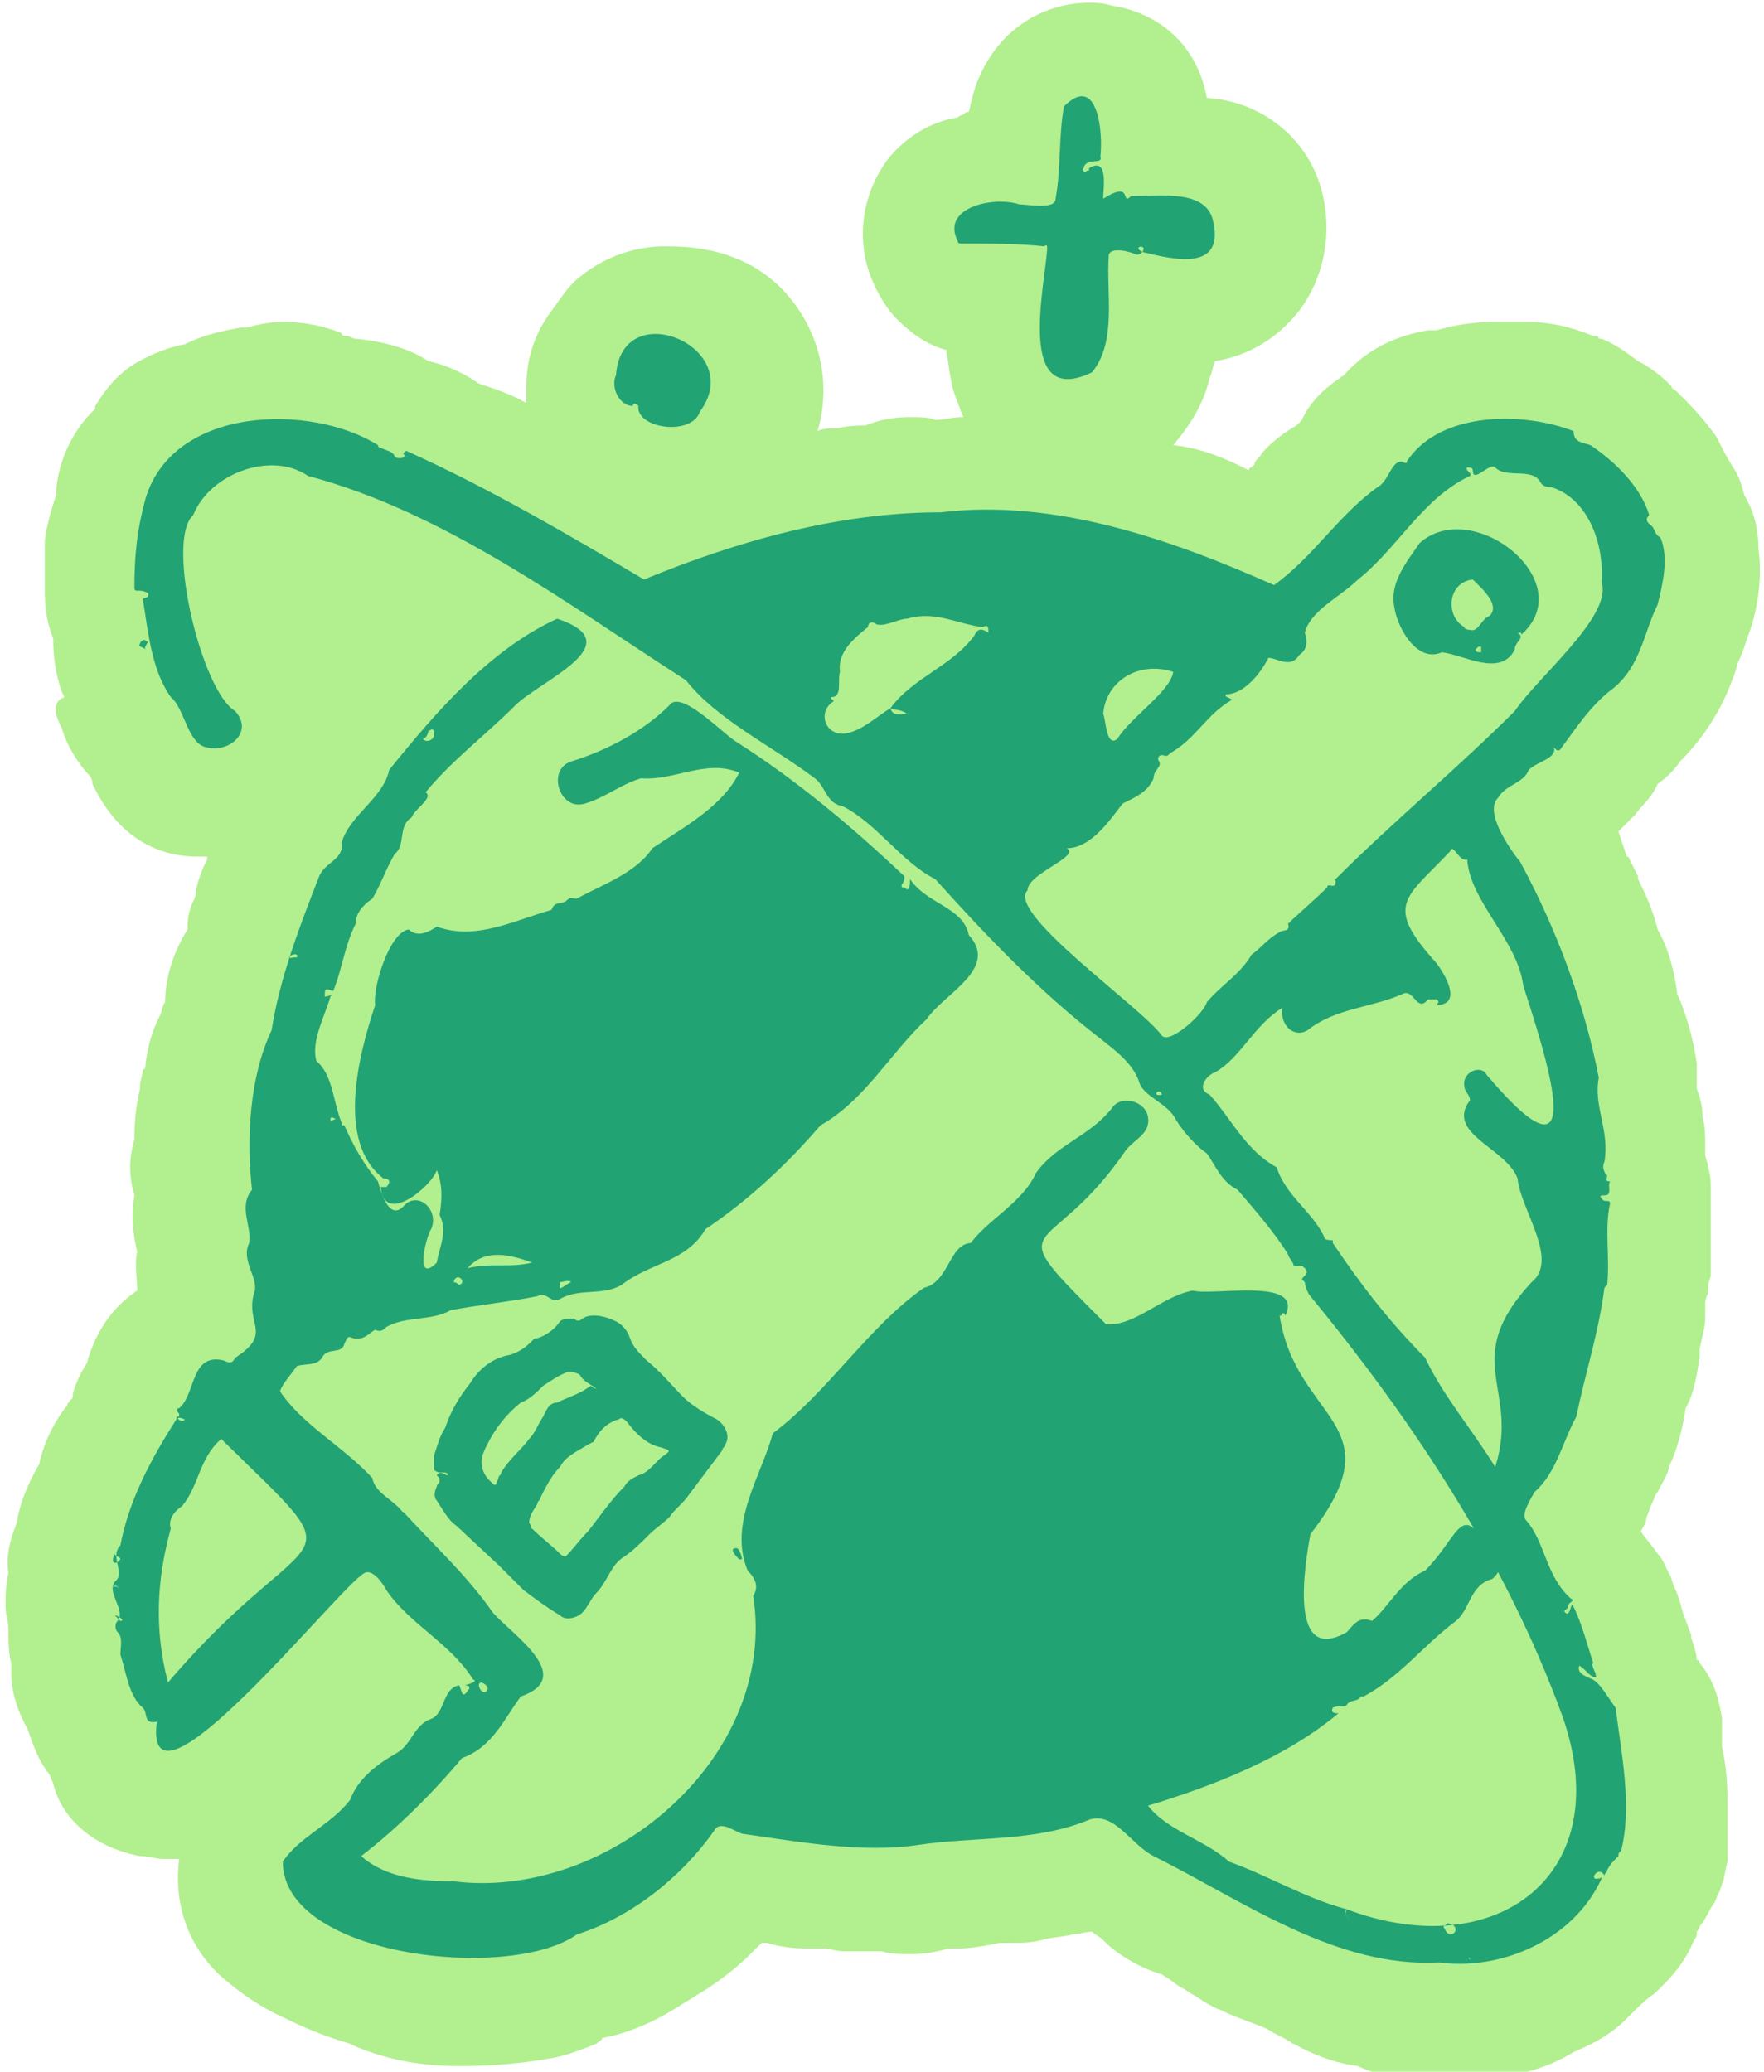
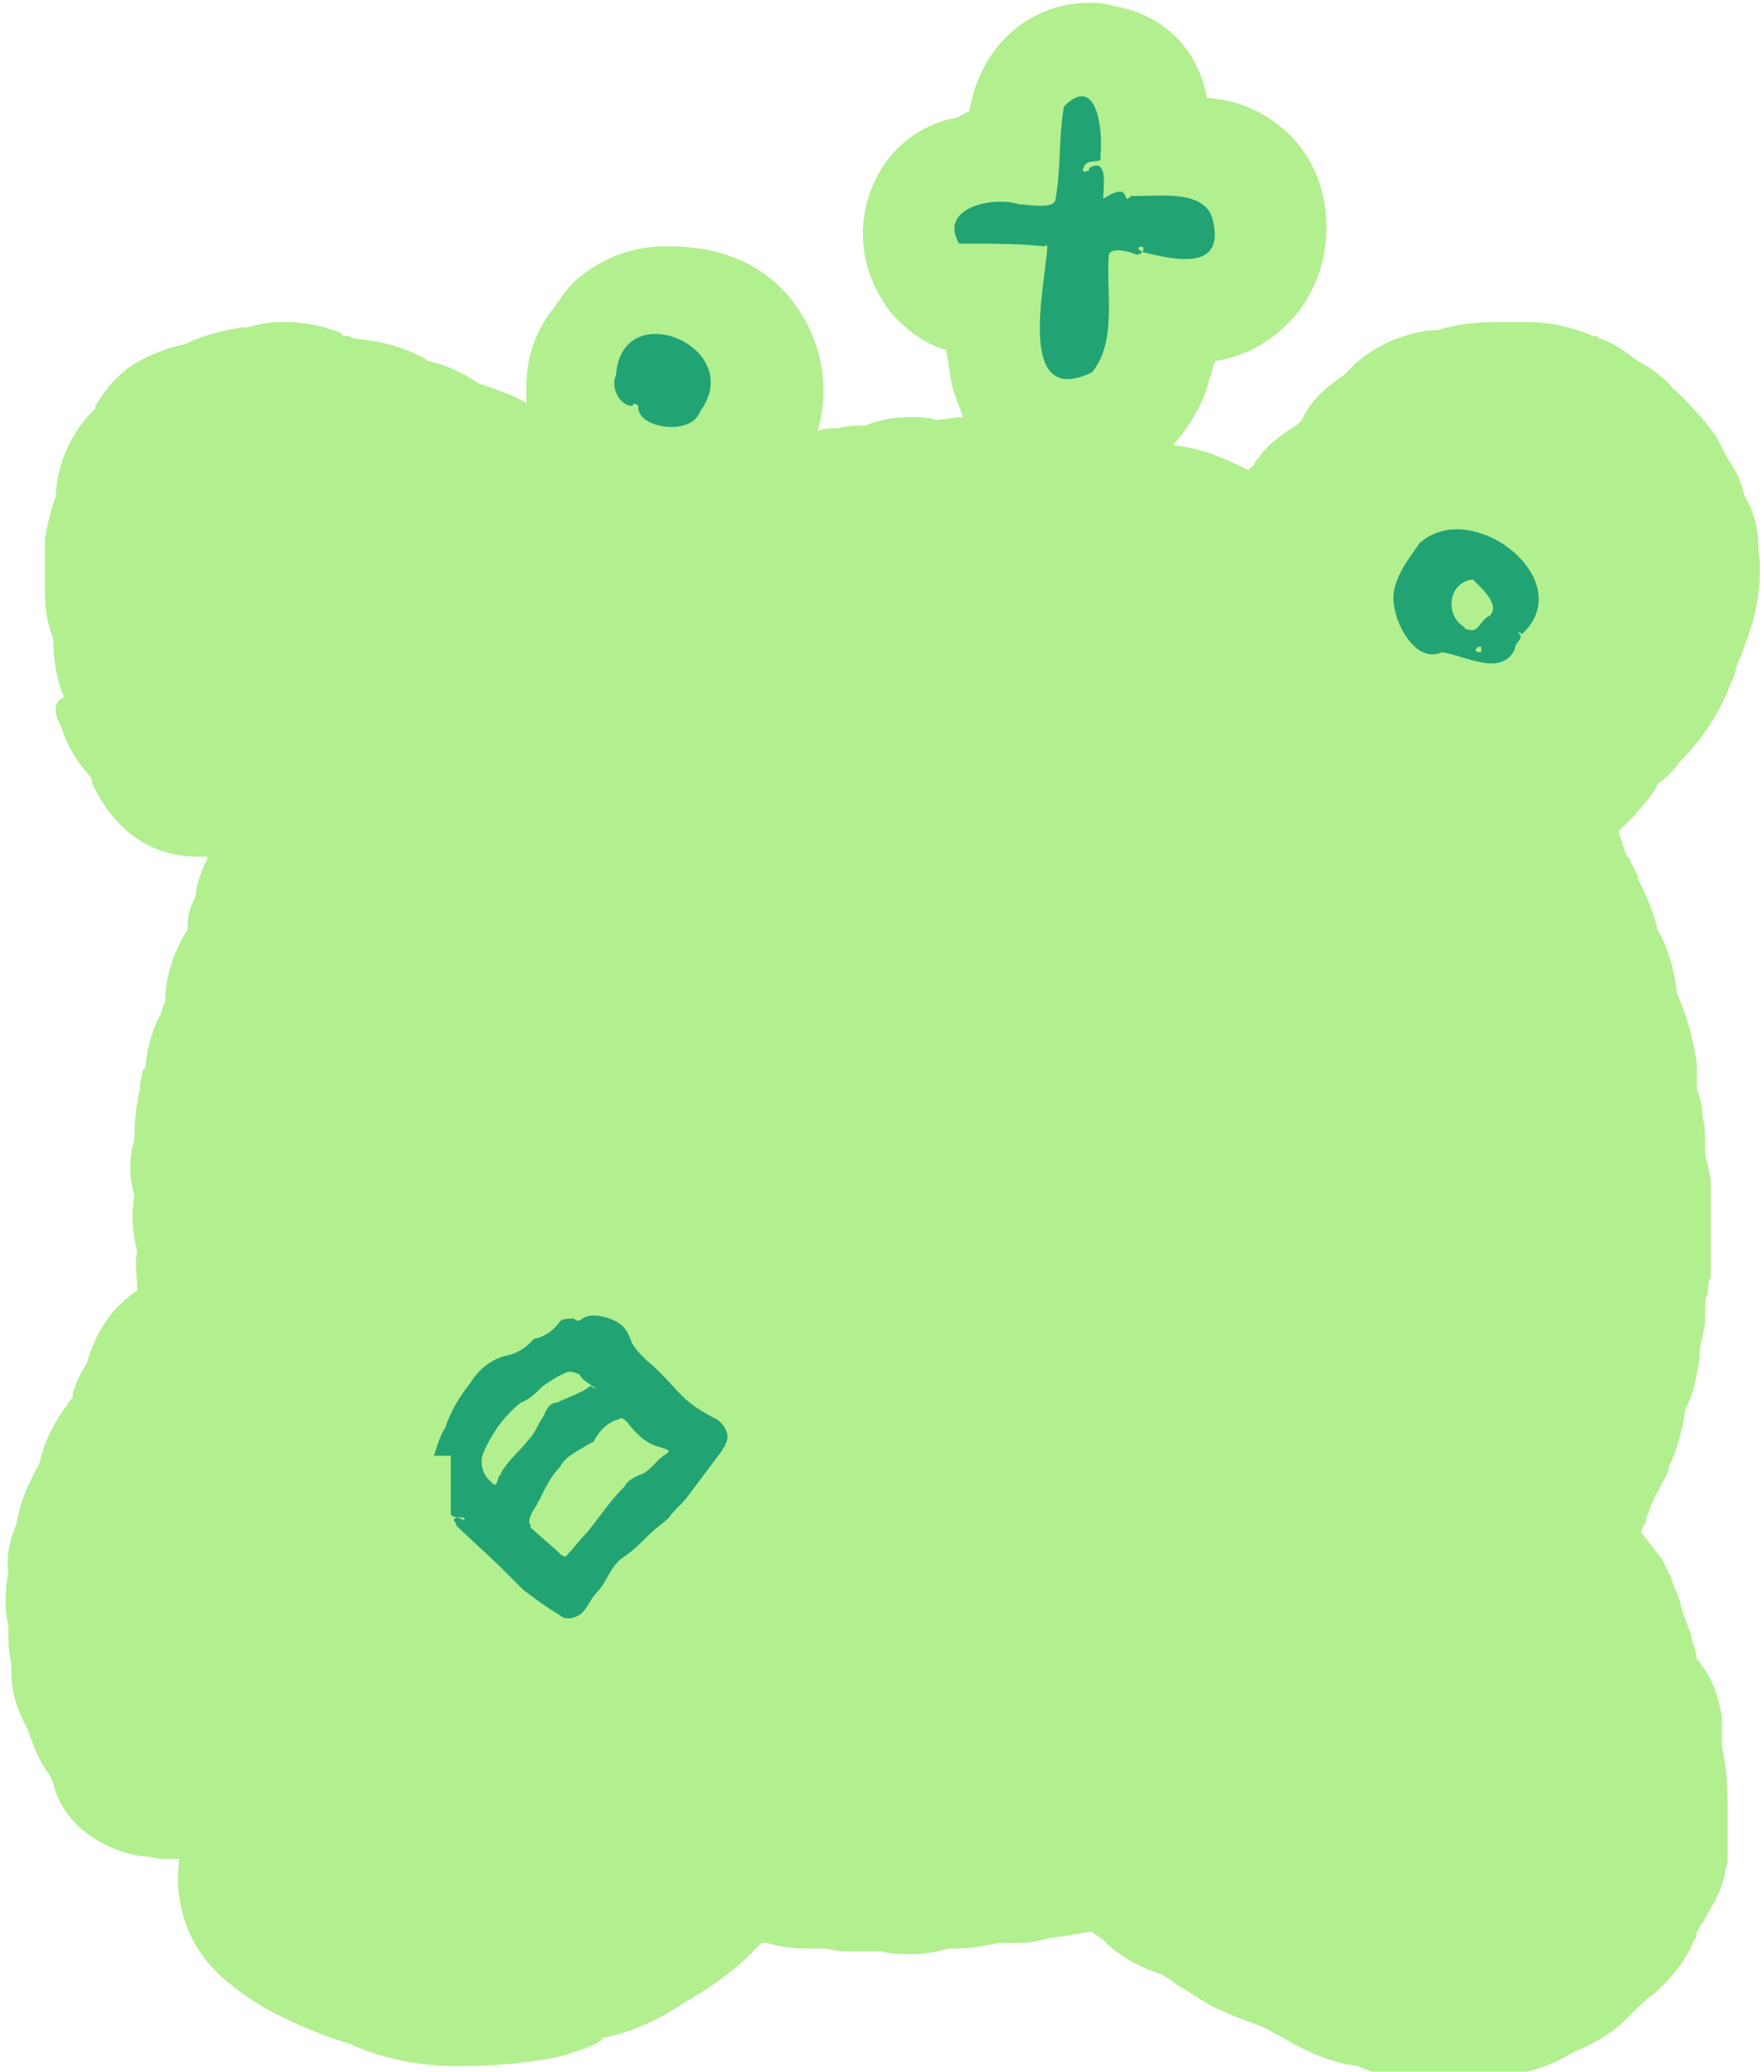
<svg xmlns="http://www.w3.org/2000/svg" viewBox="0 0 63 74">
  <path d="M62.8 19.6c0-.8-.2-1.4-.5-1.9-.1-.4-.2-.7-.4-1s-.4-.7-.6-1.1c-.5-.7-1-1.2-1.4-1.6-.1-.1-.2-.1-.2-.2-.2-.2-.6-.6-1.2-.9-.4-.3-.8-.6-1.3-.8h-.1c0-.1-.1-.1-.2-.1-.5-.2-1.3-.5-2.4-.5h-.7-.2c-.5 0-1.3 0-2.3.3h-.1-.2c-1.2.2-2.2.7-3 1.6-.6.4-1.2.9-1.5 1.6l-.2.2c-.7.4-1.2.9-1.3 1.1-.1.1-.2.2-.2.3-.1.1-.2.1-.2.2l-.2-.1c-.6-.3-1.5-.7-2.5-.8.6-.7 1.1-1.5 1.3-2.4.1-.2.1-.4.2-.6 1.2-.2 2.2-.8 3-1.8.9-1.2 1.2-2.8.8-4.3-.5-1.9-2.2-3.2-4.1-3.3-.3-1.7-1.5-3-3.4-3.3-.3-.1-.6-.1-.8-.1-1.7 0-3.2 1-3.9 2.6-.2.4-.3.9-.4 1.3-.1 0-.1 0-.2.1-.1 0-.2.1-.2.1-.7.1-1.7.5-2.5 1.5-1.1 1.5-.9 3-.8 3.5h0c.1.5.3 1 .6 1.5s.6.8 1.1 1.2c.4.3.8.5 1.2.6v.1c.1.4.1.9.3 1.5l.3.8c-.4 0-.7.1-1 .1-.2-.1-.6-.1-.9-.1-.6 0-1.1.1-1.6.3-.2 0-.6 0-1 .1h-.1c-.2 0-.4 0-.6.1.5-1.7.1-3.6-1.2-5-1.5-1.6-3.5-1.6-4.3-1.6h0 0c-.7 0-1.9.2-3 1.1-.4.3-.7.8-1 1.2-.6.8-.9 1.7-.9 2.7v.6c-.5-.3-1.1-.5-1.7-.7-.3-.2-.9-.6-1.8-.8-.6-.4-1.5-.7-2.6-.8-.1 0-.2-.1-.3-.1s-.2 0-.2-.1a5.58 5.58 0 0 0-2.1-.4c-.5 0-.9.1-1.3.2h-.2c-.5.1-1.2.2-2 .6-.6.1-1.3.4-1.8.7-.8.5-1.2 1.2-1.4 1.5v.1l-.1.1A4.6 4.6 0 0 0 2 17.6v.1c-.1.3-.3.9-.4 1.6v1.2.6c0 .7.1 1.2.3 1.7 0 .7.1 1.3.3 1.9l.1.2c-.5.2-.3.7-.1 1.1.1.3.3.9.9 1.6.1.1.2.2.2.4h0 0c1.1 2.3 2.8 2.6 3.8 2.6h.2 0 .1 0v.1a4.33 4.33 0 0 0-.4 1.1c0 .1 0 .2-.1.4s-.2.5-.2.9v.1c-.5.8-.8 1.7-.8 2.6-.1.1-.1.3-.2.5-.2.4-.4.9-.5 1.7 0 .1 0 .2-.1.2 0 .2-.1.4-.1.6v.1c-.1.4-.2 1-.2 1.8-.2.7-.2 1.3 0 2-.1.6-.1 1.2.1 2-.1.5 0 .9 0 1.4-.9.6-1.5 1.5-1.8 2.6-.2.3-.4.7-.5 1.1 0 .1 0 .2-.1.2 0 .1-.1.1-.1.2a5.14 5.14 0 0 0-1 2.1c-.4.7-.7 1.4-.8 2.1-.2.5-.4 1.1-.3 1.8-.1.4-.1.8-.1 1.2 0 .3.1.5.1.8 0 .4 0 .8.1 1.2v.3c0 1 .4 1.7.6 2.1.2.6.4 1.1.7 1.5.1.1.1.2.2.4C2.2 65 3.4 66 5 66.3c.3 0 .6.1.8.1h.6c-.2 1.6.3 3.1 1.5 4.2h0c.7.6 1.4 1.1 2.3 1.5.8.4 1.6.7 2.3.9l.2.1c1.2.5 2.4.7 3.7.7h.1c1.1 0 2.2-.1 3.3-.3.5-.1 1-.3 1.5-.5.1-.1.2-.1.2-.2 1.1-.2 2.1-.7 3-1.3.2-.1.3-.2.5-.3.8-.5 1.4-1 1.8-1.4l.2-.2.2-.2h.1.1c.3.1.8.2 1.4.2h.6c.2 0 .5.1.7.1h.9.3.2c.3.1.6.1 1.1.1s.9-.1 1.3-.2h.3c.5 0 1-.1 1.5-.2h.4c.4 0 .7 0 1.1-.1.3-.1.7-.1 1.1-.2h0c.2 0 .5-.1.7-.1.1.1.3.2.4.3l.1.1c.3.3 1 .8 1.9 1.1.1 0 .2.1.2.1.2.1.4.3.6.4s.3.2.5.3c.3.2.6.4.9.5.6.3 1.3.5 1.7.7.3.2.6.3.7.4.1 0 .1.1.2.1.7.4 1.5.7 2.3.8.6.3 1.3.4 2.1.4h.8.2.1.4.6.4-.1c.6 0 1.9-.1 3.2-.9.7-.3 1.3-.6 1.9-1.2l.2-.2c.2-.2.5-.5.8-.7.3-.3 1-.9 1.4-1.9.1-.1.1-.2.1-.3 0 0 .1-.1.1-.2.2-.2.3-.5.5-.8.1-.1.1-.3.2-.4l.1-.3c.1-.2.1-.5.2-.8V66v-.2-.2-.2-.5-.2h0c0-.6 0-1.4-.2-2.3v-1c-.1-.7-.3-1.4-.8-2 0 0 0-.1-.1-.1 0-.2-.1-.5-.2-.8v-.1l-.3-.8c-.1-.4-.2-.7-.3-.9s-.1-.4-.2-.5c-.1-.2-.2-.5-.4-.7-.2-.3-.4-.5-.6-.8.1-.2.2-.3.2-.5.1-.2.1-.3.2-.5s.1-.3.2-.4c.2-.4.4-.7.4-.9h0c.3-.6.5-1.4.6-2.1.3-.5.4-1.2.5-1.8v-.3c.1-.5.2-.8.2-1.1v-.2-.1-.2c0-.1 0-.2.1-.4 0-.2 0-.4.1-.6V45v-.3-.1-.1-.1-.3-.2-.3-.1-.6-.4c0-.3 0-.5-.1-.8 0-.2-.1-.3-.1-.5v-.3c0-.3 0-.7-.1-1h0c0-.2 0-.5-.2-1v-.5-.4c-.1-.7-.3-1.6-.7-2.5-.1-.8-.3-1.6-.7-2.3-.2-.8-.5-1.4-.7-1.8v-.1l-.3-.6s0-.1-.1-.1l-.3-.9.6-.6c.2-.3.6-.6.8-1.1.3-.2.6-.5.8-.8.9-.9 1.5-1.9 1.9-3 .1-.2.1-.4.2-.6s.2-.5.3-.8c.5-1.3.5-2.5.4-3.2z" fill="#b2ef8f" />
  <g fill="#22a373">
-     <path d="M14.2 54.3c.2-.1.1-.1.1-.2l.1-.1c1.1 1.2 2.3 2.3 3.2 3.6.7.8 3 2.3 1 3-.6.8-1 1.8-2.1 2.2-1 1.2-2.3 2.5-3.6 3.5.9.8 2.2.9 3.3.9 5.5.7 11.6-4.4 10.7-10.2.2-.3.1-.6-.2-.9-.7-1.7.5-3.4.9-4.9 2-1.5 3.4-3.8 5.4-5.2.9-.2.9-1.6 1.7-1.6v.1h0s0-.1-.1 0c.6-.9 1.9-1.5 2.4-2.6.7-1 1.9-1.3 2.7-2.3.3-.5 1.2-.3 1.3.3s-.5.8-.8 1.2c-2.8 4.1-4.7 2.2-.7 6.2 1 .1 2-1 3.1-1.2.7.2 4-.5 3.3.9 0-.1-.1-.1-.1-.1 0 .1-.1.1-.1.1.6 3.8 4.2 3.8 1.1 7.8-.2 1.1-.8 4.7 1.3 3.5.2-.2.4-.6.9-.4.6-.5 1-1.4 1.9-1.8 1.3-1.3 1.3-2.8 2.5-.2.2.2.1.3-.1.5-.8.2-.8 1.1-1.3 1.5-1.2.9-2 2-3.3 2.7h-.1c-.1.2-.4.1-.5.3-.1.1-.3 0-.5.1-.1.2.1.2.2.2-1.9 1.6-4.5 2.6-6.8 3.3.7.9 2 1.2 2.9 2 1.4.5 2.7 1.3 4.2 1.7-.1.1-.1.1.1.4-.1-.2-.2-.2-.1-.4 5.3 2 9.7-1.2 7.7-6.9-2-5.5-5.3-10.5-9-15-.1-.1-.2-.4-.2-.5l-.1-.1c0-.1.3-.2.1-.4s-.2 0-.4-.1c0-.1-.2-.3-.2-.4-.5-.8-1.2-1.6-1.8-2.3-.6-.3-.8-.9-1.1-1.3-.3-.2-.8-.7-1.1-1.2-.3-.6-1.1-.8-1.3-1.3-.2-.7-.9-1.2-1.4-1.6-2.2-1.7-4.1-3.7-5.9-5.7-1.2-.6-2.1-2-3.3-2.6-.6-.1-.6-.7-1-1-1.6-1.2-3.5-2.1-4.6-3.5-4.2-2.7-8.6-6-13.5-7.3-1.3-.9-3.5-.1-4.1 1.4-1 .9.3 6.3 1.5 7 .7.8-.3 1.5-1 1.3-.7-.1-.8-1.4-1.3-1.8-.7-1-.8-2.3-1-3.5.1-.1.2 0 .2-.2-.3-.2-.5 0-.5-.2 0-1.2.1-2.1.4-3.2 1-3.3 5.9-3.4 8.3-1.9 0 .1.1.1.1.1.2.1.4.1.5.3 0 .1.5.1.3-.1l.1-.1c2.9 1.3 5.8 3 8.5 4.6 3.4-1.4 7-2.4 10.6-2.4 4.1-.5 8.3 1 11.9 2.6 1.4-1 2.3-2.5 3.7-3.5.4-.2.5-1 .9-.9.2.1.1 0 .2-.1 1.2-1.7 4.1-1.7 5.9-1 0 .4.3.4.6.5.9.6 1.8 1.5 2.1 2.5-.2.2 0 .3.1.4s.1.3.3.4c.3.7.1 1.6-.1 2.4-.5 1-.6 2.2-1.6 3-.8.6-1.3 1.4-1.9 2.2h-.1l-.1-.1c.1.4-.6.5-.9.8-.2.5-.8.5-1.1 1-.5.5.4 1.8.8 2.3 1.3 2.4 2.3 5.1 2.8 7.7-.2 1 .4 1.9.2 3-.1.2 0 .4.1.5 0 .1-.1.2.1.2-.1.2.1.5-.2.5-.1 0-.2 0-.1.1.1.2.3 0 .3.2-.2.9 0 1.9-.1 2.9l-.1.1c-.2 1.6-.7 3.1-1 4.6-.5.9-.7 2-1.5 2.7-.1.2-.5.8-.3 1 .7.8.7 2 1.6 2.8.2.1-.1.1-.1.3 0 .1-.2.1-.1.2.2.2.2-.5.3-.2.3.6.5 1.4.7 2-.1.1.1.3.1.5h-.1c-.2-.1-.3-.3-.5-.4-.1.3.3.4.5.5.3.2.5.6.8 1 .2 1.6.6 3.5.2 5.1h0c-.1.1-.1.1-.1.2-.2.2-.3.3-.4.5 0 .1-.1.1-.1.2-.2-.4-.6.2-.2.1.1 0 .1-.1.1 0-1 2.2-3.6 3.3-5.8 3-3.7.2-7-2.2-10.2-3.8-.8-.4-1.4-1.6-2.3-1.3-1.9.8-4.1.6-6.1.9s-4.2-.1-6.3-.4c-.3-.1-.8-.5-1-.1-1.2 1.7-3 3.1-4.9 3.7-2.4 1.7-10.5.8-10.5-2.6.6-.9 1.7-1.3 2.4-2.2.3-.8 1-1.3 1.7-1.7.5-.3.6-1 1.2-1.2.5-.2.4-1.1 1-1.2.1.2.1.5.3.2h0c.1-.1.1-.2-.1-.2.4-.1.4-.2.3-.2-.8-1.3-2.3-2-3.1-3.2-.1-.2-.5-.8-.8-.6-.9.5-7.9 9.3-7.4 5.3-.5.1-.3-.3-.5-.5-.5-.4-.6-1.3-.8-1.9 0-.3.1-.6-.1-.8-.1-.1-.1-.3 0-.4.3-.4-.4-1-.1-1.4.4-.3-.2-.9.2-1.3.3-1.6 1.1-3.1 2-4.5 0-.1 0-.1.1-.1v-.1c-.1-.1-.1-.2 0-.2.6-.5.4-2 1.6-1.7.2.1.3.1.4-.1 1.4-.9.3-1.2.7-2.4.1-.5-.5-1.1-.2-1.7.1-.6-.4-1.3.1-1.9-.2-1.8-.1-4 .7-5.7.3-1.9 1-3.7 1.7-5.5.2-.5.9-.6.8-1.2.3-1 1.5-1.6 1.7-2.6 1.7-2.1 3.6-4.3 6-5.4 2.7.9-.6 2.2-1.5 3.1-1.1 1.1-2.2 1.9-3.2 3.1.3.2-.4.6-.5.9-.5.3-.2 1-.6 1.3-.3.5-.5 1.1-.8 1.6-.3.2-.6.5-.6.9-.4.8-.5 1.7-.8 2.4-.3-.1-.3-.1-.3.2.1 0 .3-.1.2 0-.2.7-.7 1.6-.5 2.3.6.5.6 1.5.9 2.2-.2-.1-.4-.3-.4-.1 0 .1.2-.1.3 0l.1.1c0 .1 0 .1.1.1.3.7.7 1.4 1.2 2 .1.4.4 1.4.9.9.5-.6 1.3.1 1 .8-.2.3-.6 2 .2 1.2.1-.6.4-1.1.1-1.7.1-.6.1-1.1-.1-1.6-.2.6-1.9 2-2 .6h.2c.1-.1.2-.3-.1-.3-1.7-1.3-.9-4.4-.3-6.2-.1-.6.5-2.6 1.2-2.7.3.3.7.1 1-.1 1.4.5 2.7-.2 4.1-.6.1-.3.3-.2.5-.3.2-.2.2-.1.4-.1.9-.5 2.1-.9 2.7-1.8 1.2-.8 2.5-1.5 3.1-2.7-1.2-.5-2.3.3-3.5.2-.7.2-1.3.7-2 .9-.9.3-1.4-1.2-.5-1.5 1.3-.4 2.6-1.1 3.5-2 .4-.6 1.9 1 2.4 1.3 2.2 1.4 4.2 3.1 6 4.8 0 .1 0 .2-.1.3 0 .1 0 .1.1.1.2.2.2-.1.2-.3.6.9 1.9 1 2.1 2 1.1 1.2-.9 2.1-1.5 3-1.3 1.2-2.2 2.9-3.8 3.8-1.2 1.4-2.6 2.7-4.1 3.7-.7 1.2-2 1.2-3 2-.7.4-1.5.1-2.2.5-.3.2-.5-.3-.8-.1-1 .2-2 .3-3.1.5-.7.4-1.6.2-2.3.6-.1.1-.2.2-.4.1-.2.1-.4.4-.8.3-.2-.1-.2 0-.3.2-.1.4-.6.1-.8.5-.2.3-.6.2-.9.3-.2.3-.5.6-.6.9.8 1.2 2.3 2 3.3 3.1.1.6.9.8 1.2 1.4m17.3-28.9h0c.8-1.1 2.2-1.5 3-2.6.1-.2.2-.3.5-.1 0-.2 0-.3-.2-.2-.9-.1-1.7-.6-2.7-.3-.3 0-.8.3-1.1.2-.1-.1-.3-.1-.3.1-.5.4-1.1.9-1 1.6-.1.3.1.9-.3.9-.1.1.2.1 0 .2-.5.4-.2 1.2.5 1.1.6-.1 1.1-.6 1.6-.9.1.3.3.2.6.2-.3-.2-.4-.1-.6-.2zm6.3 5c.5.3-1.4.9-1.4 1.5-.8.8 4.1 4.2 4.8 5.2.3.3 1.5-.8 1.6-1.2.5-.6 1.2-1 1.6-1.7.3-.2.6-.6 1-.8.1-.1.4 0 .3-.3.3-.3 1-.9 1.4-1.3 0-.2.3.1.3-.2 0-.1-.1-.1 0-.1 2-2 4.4-4 6.4-6 .8-1.2 3.5-3.4 3.1-4.6.1-1.4-.5-3-1.8-3.4-.1 0-.3 0-.4-.2-.3-.5-1.2-.1-1.6-.5-.2-.2-.8.6-.8.1 0-.1-.1-.1-.2-.1-.1.1.2.2.1.3-1.7.8-2.6 2.6-4 3.7-.6.6-1.7 1.1-1.9 1.9.1.3.1.6-.2.8-.3.5-.8.1-1.1.1-.3.6-.9 1.3-1.5 1.3-.1.1.1.1.2.2-.9.5-1.3 1.4-2.2 1.9-.1.1-.1.1-.2.1-.2-.1-.3.1-.2.2.1.2-.2.3-.2.6-.2.5-.7.7-1.1.9-.4.5-1.1 1.6-2 1.6zm15.3 22.1h0c.9-2.8-1.3-3.8 1.3-6.6 1-.8-.4-2.6-.5-3.7-.4-1.1-2.6-1.6-1.7-2.8 0-.2-.2-.3-.2-.5-.1-.5.6-.8.8-.4 3.9 4.6 2-1 1.3-3.2-.2-1.6-1.9-3-2-4.5-.3.1-.5-.6-.6-.3-1.6 1.7-2.4 1.9-.5 4 .3.4.9 1.4.1 1.5-.2 0 .1-.1-.1-.2H51c-.4.5-.5-.4-.9-.2-1.1.5-2.4.5-3.4 1.3-.5.3-1-.2-.9-.8-1 .6-1.5 1.8-2.4 2.3-.3.1-.7.6-.2.8.8.9 1.3 2 2.4 2.6.3 1 1.3 1.6 1.7 2.5 0 .1.2.1.3.1v.1c1 1.5 2.1 2.9 3.3 4.1.6 1.3 1.7 2.6 2.5 3.9zM6 60.1c5.2-6.1 7-3.7 1.9-8.7-.8.7-.8 1.7-1.4 2.4-.3.2-.5.5-.4.8-.5 1.8-.6 3.6-.1 5.5zm33.4-34.6c.1.2.1 1.2.5.9.5-.8 1.9-1.7 2-2.4-1.2-.4-2.4.3-2.5 1.5zM16.7 45.3c.8-.2 1.5 0 2.3-.2-.8-.3-1.7-.5-2.3.2zm35 23.4c-.1.1-.2.1-.1.2.2.5.7-.1.1-.2zM26.3 55.3c-.3 0 0 .3.1.4h.1c0-.1-.1-.4-.2-.4zM4.5 56.9c-.1-.1-.1-.1 0 0-.2 0-.3-.4-.5-.2.2-.1.3.1.5.2zm.7-33.7c-.1-.1.2-.3 0-.3 0-.1-.2 0-.2.1-.1.1.1.1.2.2zm9.9 3.2c.1.1.3.1.4-.1v-.2c-.1-.1-.1 0-.2 0 0 .1-.1.3-.2.3zm5.3 19.4c-.1-.1-.3 0-.4 0v.1c-.1.3.3-.1.4-.1zm21.1-6.7c-.1-.3-.4.1 0 0-.1.1-.1.1 0 0zm-24.3 21c-.1 0-.1.1-.1.1.1.5.6.1.1-.1zM4.3 57.9c.2 0-.1-.2-.2-.2h0c0 0 .1.1.2.2h0zm2.3-7.2c0-.1 0-.1 0 0-.5-.2-.1.2 0 0zm-2.5 4.8h0c-.1.2-.1.4.1.3l.1-.1c0-.1-.2-.1-.2-.2h0zm6.5-21.3c.1-.3-.6.1-.1 0h.1zm5.8 11.7c.3-.1-.1-.5-.2-.1.1 0 .2.1.2.1zM52.5 70c0-.1-.1-.1 0 0h0c-.1-.1-.1-.1 0 0z" />
-     <path d="M15.5 52c.1-.3.2-.7.4-1 .2-.6.5-1.1.9-1.6.3-.5.8-.9 1.4-1 .3-.1.5-.2.8-.5.1-.1.1-.1.2-.1.3-.1.6-.3.8-.6.1-.1.3-.1.5-.1.1.1.2.1.3 0 .3-.2.8-.1 1.2.1.2.1.4.3.5.6s.3.5.6.8c.5.4.9.9 1.3 1.3.3.3.8.6 1.2.8.3.2.5.6.3.9 0 .1-.1.1-.1.2l-1.2 1.6c-.2.3-.5.5-.7.8-.2.2-.5.4-.7.6-.3.3-.6.6-.9.8-.5.3-.6.9-1 1.3-.2.2-.3.5-.5.7s-.6.3-.8.1h0c-.5-.3-.9-.6-1.3-.9l-.9-.9-1.5-1.4c-.3-.2-.5-.6-.7-.9-.1-.1-.1-.3 0-.5 0-.1.1-.1.1-.2s0-.1-.1-.2c.1-.2.3 0 .4 0 0-.1-.1-.1-.2-.1s-.2 0-.3-.1V52h0 0zm3.4 2.4c.1.1 0 .2.1.2.3.3.7.6 1 .9.1.1.2.1.2.1.3-.3.5-.6.8-.9.4-.5.8-1.1 1.3-1.6.1-.2.3-.3.5-.4.4-.1.6-.5.9-.7s.2-.2-.1-.3c-.5-.1-.9-.5-1.2-.9-.1-.1-.2-.2-.3-.1-.4.1-.7.4-.9.8l-.2.1c-.3.2-.8.4-1 .8-.3.3-.5.7-.7 1.1 0 .1-.1.1-.1.2-.1.2-.3.4-.3.7zm2.4-4.8h0c-.3-.2-.5-.3-.6-.5-.2-.1-.3-.1-.4-.1-.3.1-.6.3-.9.5-.2.2-.5.5-.8.6-.5.4-.9.9-1.2 1.5-.1.2-.2.4-.2.6 0 .3.1.5.3.7s.2.2.3-.1c0-.1.1-.1.1-.2.3-.5.7-.8 1-1.2.2-.2.3-.5.5-.8.1-.2.2-.5.5-.5.4-.2.8-.3 1.2-.6.1.1.2.1.2.1zM40.8 9c-.1.1-.2.1-.2.1-.2-.1-.9-.3-1 0-.1 1.4.3 3.1-.6 4.2-2.7 1.3-1.7-3-1.6-4.4 0-.1 0-.2-.1-.1-.9-.1-2-.1-3-.1-.1 0-.1-.1-.1-.1-.6-1.2 1.3-1.6 2.2-1.3.3 0 1.3.2 1.3-.2.2-1.1.1-2.2.3-3.3 1.2-1.2 1.4.9 1.3 1.8.1.3-.5 0-.6.4-.1.1.1.2.1.1.1 0 .1 0 .1-.1.7-.4.5.7.5 1.1 1.1-.7.6.3 1-.1h.2c.9 0 2.4-.2 2.7.8.5 1.9-1.3 1.5-2.5 1.2.2-.3-.4-.2 0 0h0zM22 13.4c.2-2.9 4.7-1 3 1.3-.3.9-2.3.6-2.2-.2-.1-.1-.2-.1-.2 0-.5 0-.8-.7-.6-1.1zm32.2 9.2c.3.2-.1.3-.1.6-.5 1-1.8.2-2.6.1-.9.4-1.6-.9-1.7-1.6-.2-.9.5-1.7.9-2.3 1.9-1.7 5.8 1.4 3.6 3.3.1-.1 0-.1-.1-.1zm-1.7-.1c.3.1.4-.4.7-.5.4-.4-.3-1-.6-1.3-.9.1-1 1.3-.3 1.7 0 .1.2.1.2.1zm.3.6h0l-.1.1c0 .1.1.1.2.1v-.2h-.1z" />
+     <path d="M15.5 52c.1-.3.2-.7.4-1 .2-.6.5-1.1.9-1.6.3-.5.8-.9 1.4-1 .3-.1.5-.2.8-.5.1-.1.1-.1.2-.1.3-.1.6-.3.8-.6.1-.1.3-.1.5-.1.1.1.2.1.3 0 .3-.2.8-.1 1.2.1.2.1.4.3.5.6s.3.5.6.8c.5.4.9.9 1.3 1.3.3.3.8.6 1.2.8.3.2.5.6.3.9 0 .1-.1.1-.1.2l-1.2 1.6c-.2.3-.5.5-.7.8-.2.2-.5.4-.7.6-.3.3-.6.6-.9.8-.5.3-.6.9-1 1.3-.2.2-.3.5-.5.7s-.6.3-.8.1h0c-.5-.3-.9-.6-1.3-.9l-.9-.9-1.5-1.4s0-.1-.1-.2c.1-.2.3 0 .4 0 0-.1-.1-.1-.2-.1s-.2 0-.3-.1V52h0 0zm3.4 2.4c.1.1 0 .2.1.2.3.3.7.6 1 .9.1.1.2.1.2.1.3-.3.5-.6.8-.9.4-.5.8-1.1 1.3-1.6.1-.2.3-.3.5-.4.4-.1.6-.5.9-.7s.2-.2-.1-.3c-.5-.1-.9-.5-1.2-.9-.1-.1-.2-.2-.3-.1-.4.1-.7.4-.9.8l-.2.1c-.3.2-.8.4-1 .8-.3.3-.5.7-.7 1.1 0 .1-.1.1-.1.2-.1.2-.3.4-.3.7zm2.4-4.8h0c-.3-.2-.5-.3-.6-.5-.2-.1-.3-.1-.4-.1-.3.1-.6.3-.9.5-.2.2-.5.5-.8.6-.5.4-.9.9-1.2 1.5-.1.2-.2.4-.2.6 0 .3.1.5.3.7s.2.2.3-.1c0-.1.1-.1.1-.2.3-.5.7-.8 1-1.2.2-.2.3-.5.5-.8.1-.2.2-.5.5-.5.4-.2.8-.3 1.2-.6.1.1.2.1.2.1zM40.8 9c-.1.1-.2.1-.2.1-.2-.1-.9-.3-1 0-.1 1.4.3 3.1-.6 4.2-2.7 1.3-1.7-3-1.6-4.4 0-.1 0-.2-.1-.1-.9-.1-2-.1-3-.1-.1 0-.1-.1-.1-.1-.6-1.2 1.3-1.6 2.2-1.3.3 0 1.3.2 1.3-.2.2-1.1.1-2.2.3-3.3 1.2-1.2 1.4.9 1.3 1.8.1.3-.5 0-.6.4-.1.1.1.2.1.1.1 0 .1 0 .1-.1.7-.4.5.7.5 1.1 1.1-.7.6.3 1-.1h.2c.9 0 2.4-.2 2.7.8.5 1.9-1.3 1.5-2.5 1.2.2-.3-.4-.2 0 0h0zM22 13.4c.2-2.9 4.7-1 3 1.3-.3.9-2.3.6-2.2-.2-.1-.1-.2-.1-.2 0-.5 0-.8-.7-.6-1.1zm32.2 9.2c.3.2-.1.3-.1.6-.5 1-1.8.2-2.6.1-.9.4-1.6-.9-1.7-1.6-.2-.9.5-1.7.9-2.3 1.9-1.7 5.8 1.4 3.6 3.3.1-.1 0-.1-.1-.1zm-1.7-.1c.3.1.4-.4.7-.5.4-.4-.3-1-.6-1.3-.9.1-1 1.3-.3 1.7 0 .1.2.1.2.1zm.3.6h0l-.1.1c0 .1.1.1.2.1v-.2h-.1z" />
  </g>
</svg>